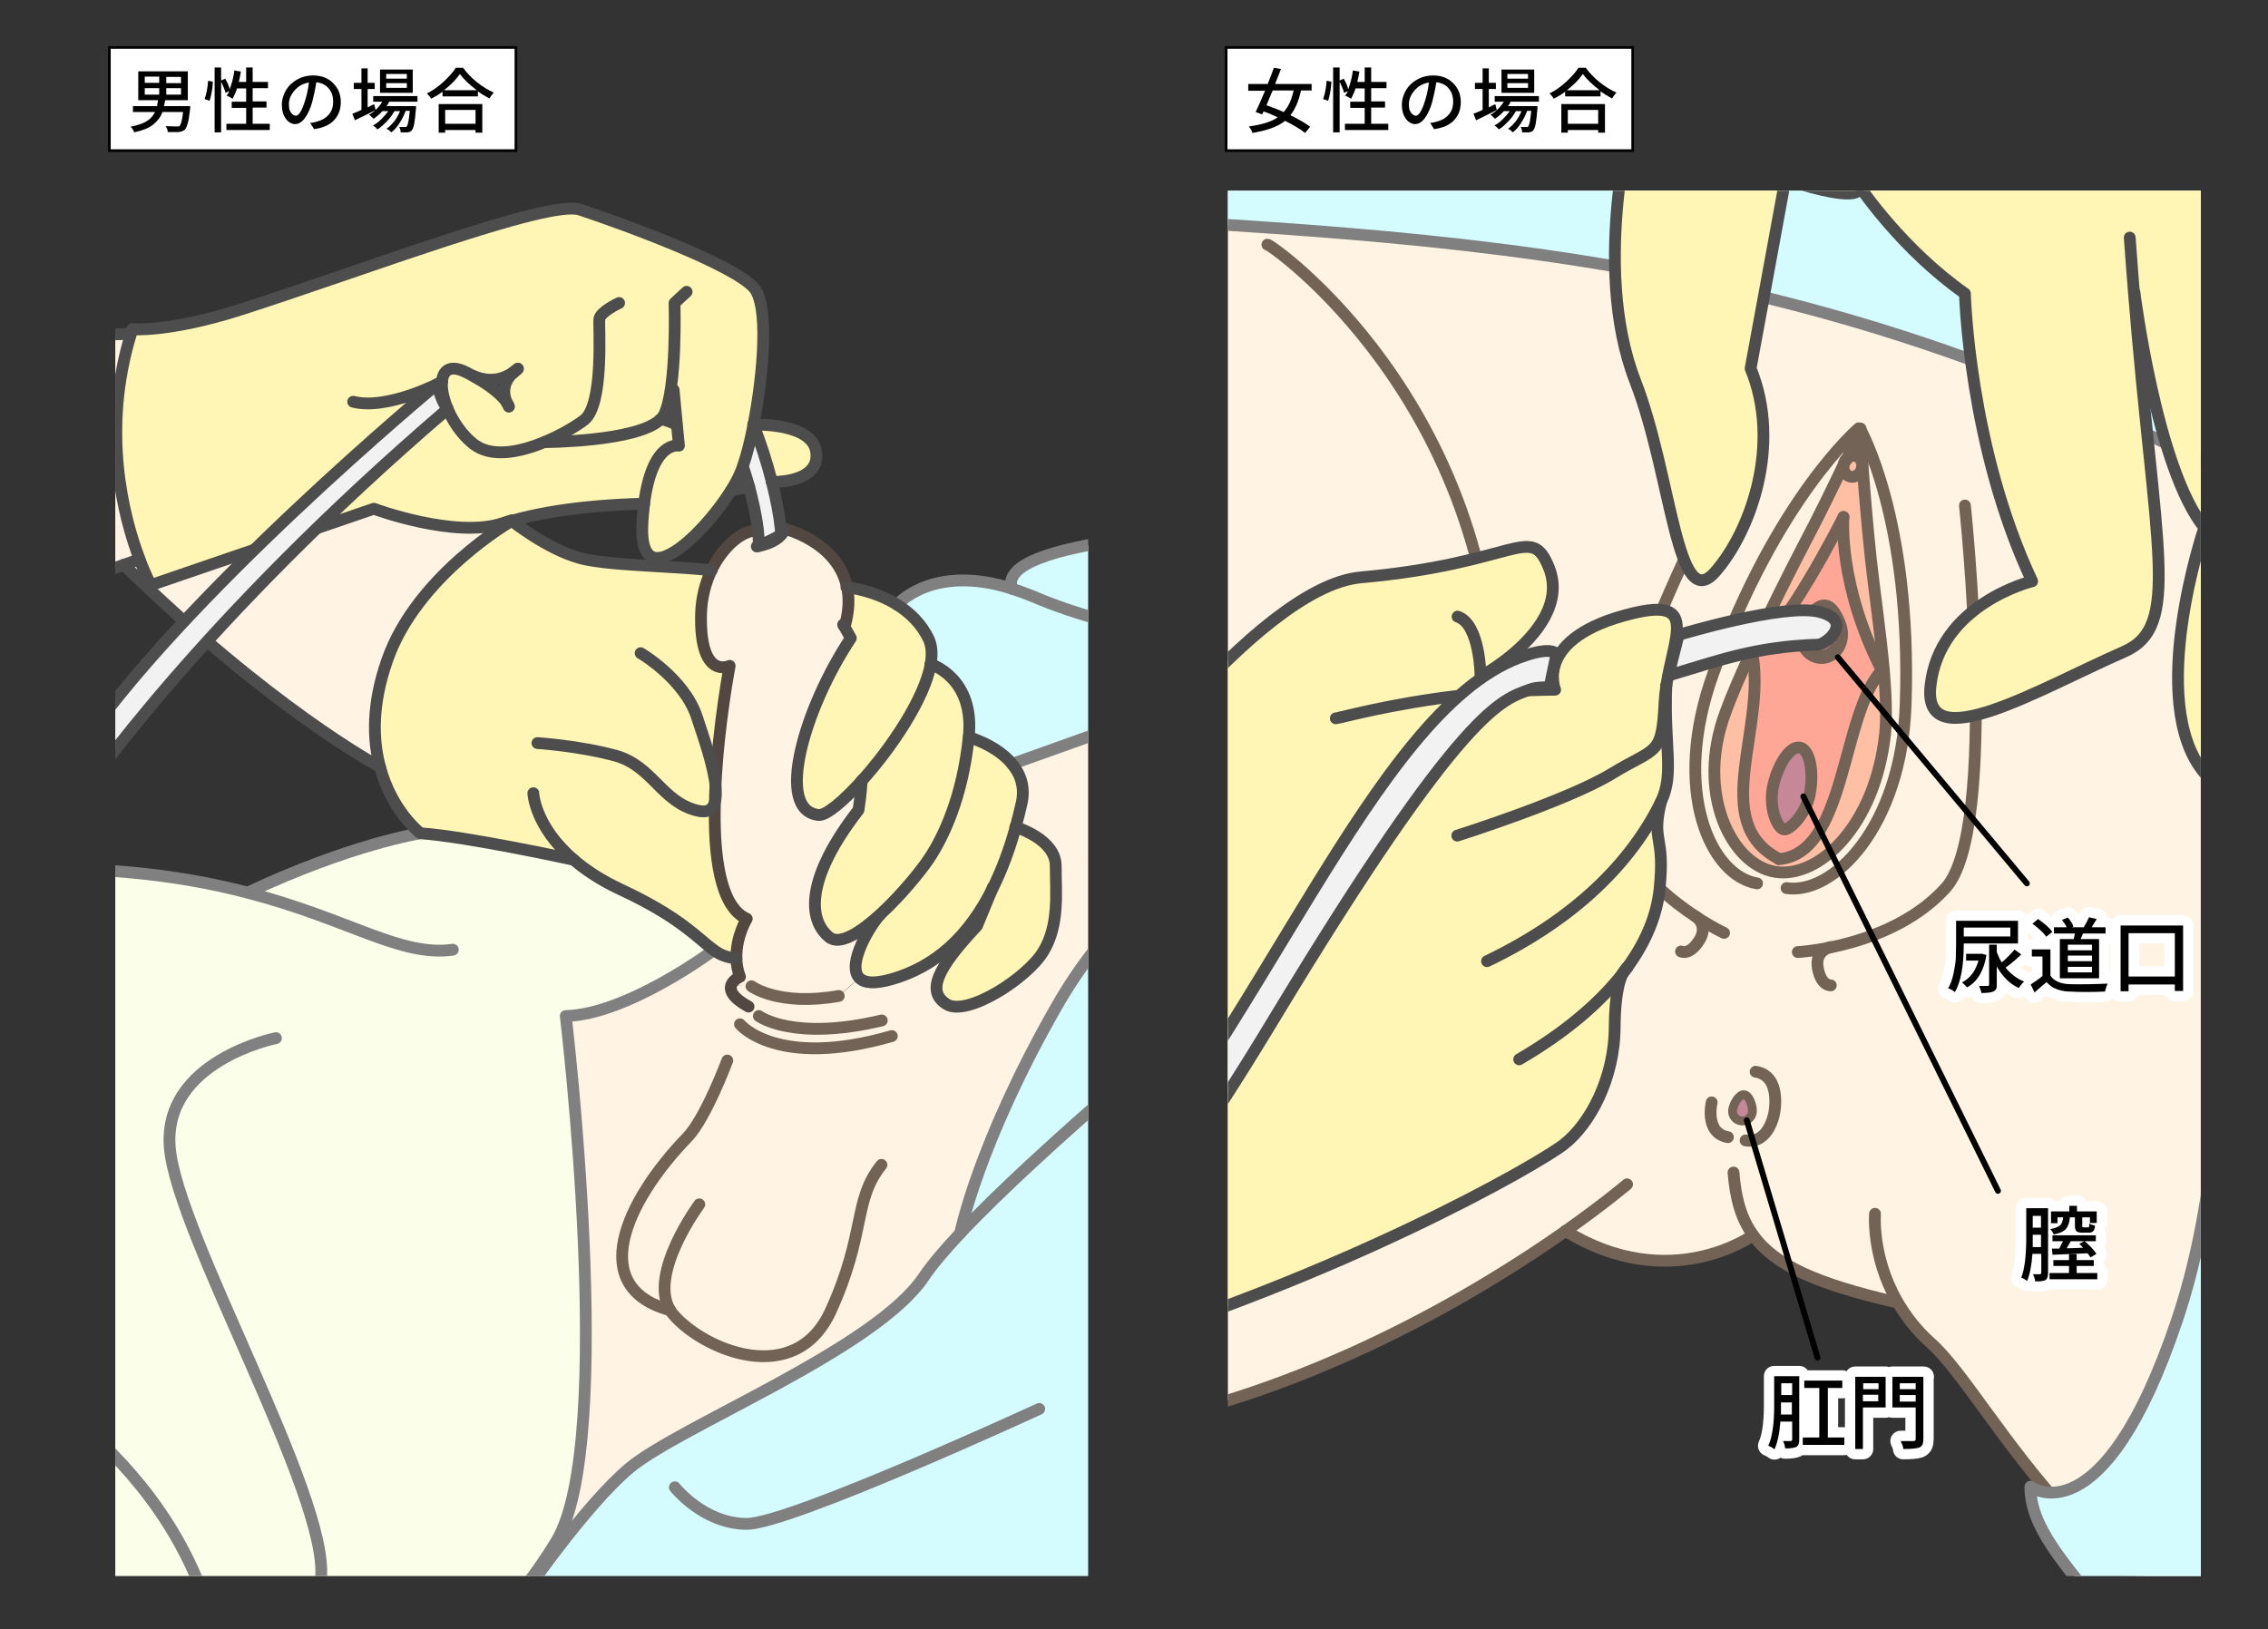
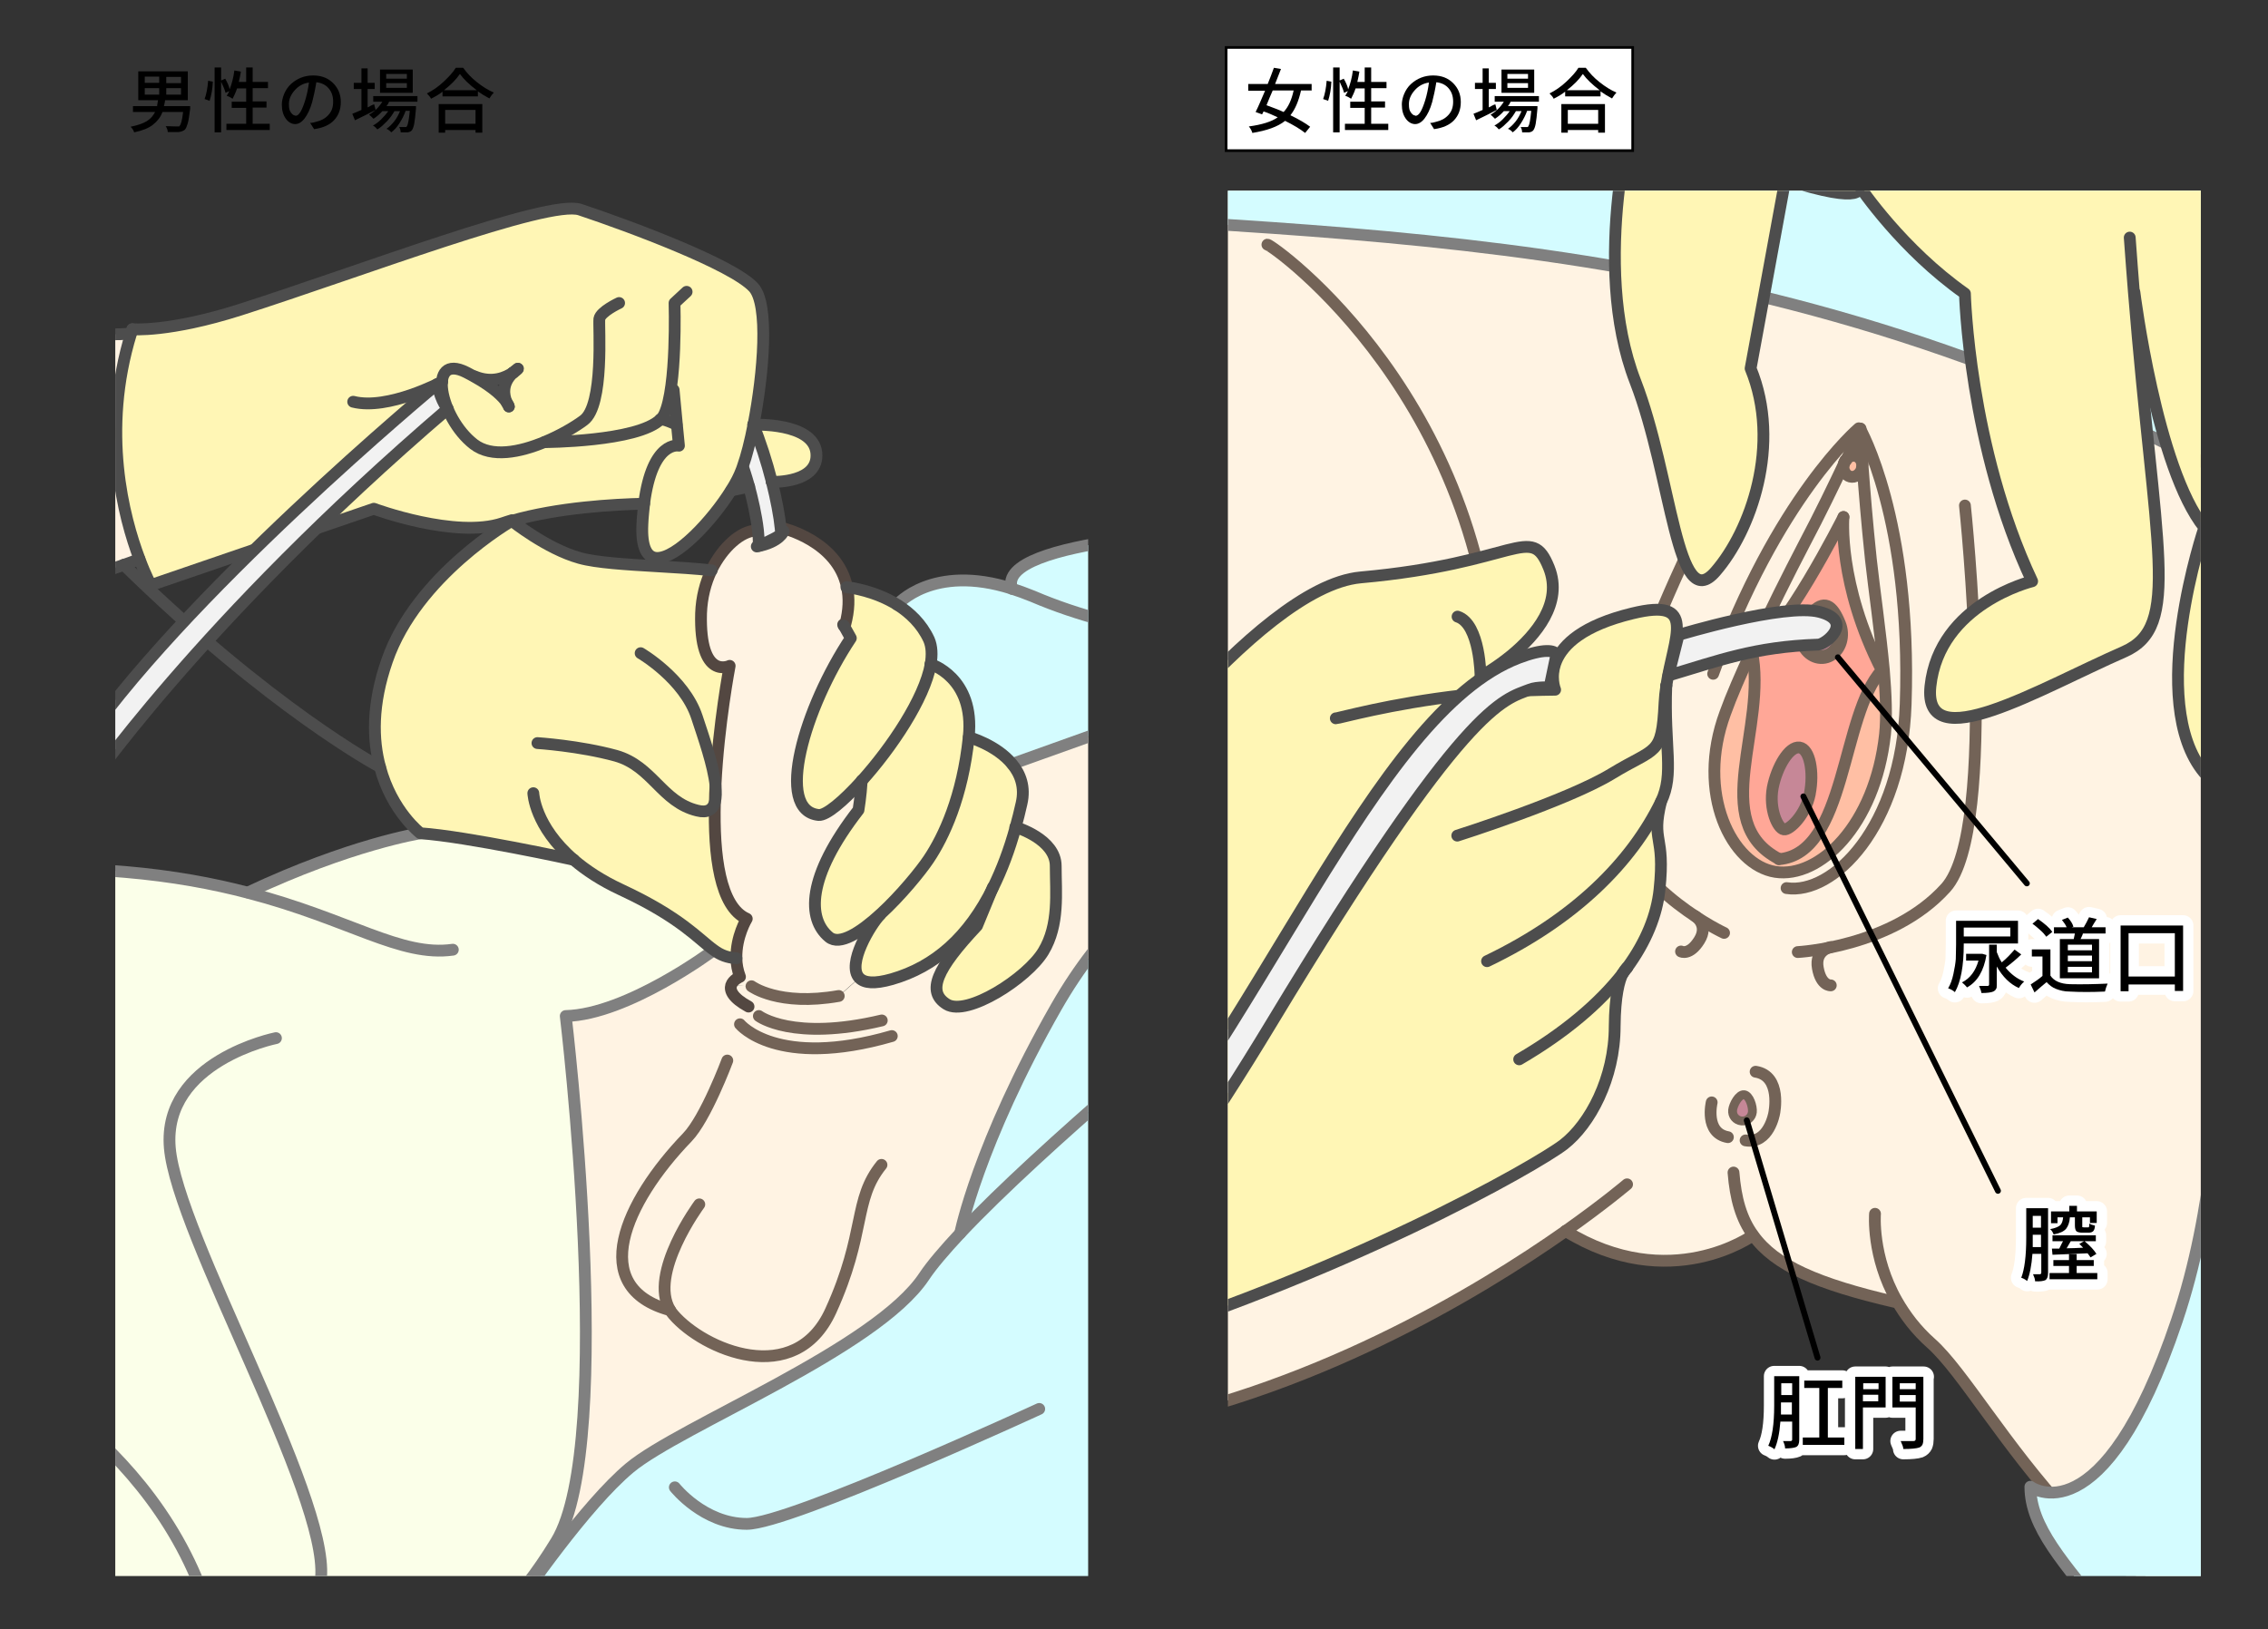
<svg xmlns="http://www.w3.org/2000/svg" version="1.1" viewBox="0 0 769.3 552.7">
  <rect x="0" y="0" width="769.3" height="552.7" fill="#333333" stroke="none" />
  <defs>
    <style> .cls-1 { stroke: #fff; stroke-width: 7px; } .cls-1, .cls-2, .cls-3, .cls-4, .cls-5, .cls-6, .cls-7, .cls-8 { fill: none; } .cls-1, .cls-3, .cls-9, .cls-4, .cls-5, .cls-6, .cls-7, .cls-10, .cls-8 { stroke-linecap: round; stroke-linejoin: round; } .cls-11 { fill: #fbffe9; } .cls-12 { fill: #ffbfa4; } .cls-3 { stroke: #534741; } .cls-3, .cls-9, .cls-5, .cls-7, .cls-10, .cls-8 { stroke-width: 4px; } .cls-13 { clip-path: url(#clippath-1); } .cls-14, .cls-9 { fill: #f2f2f2; } .cls-9, .cls-5 { stroke: #4d4d4d; } .cls-4 { stroke-width: 4.7px; } .cls-4, .cls-15, .cls-8 { stroke: #736357; } .cls-16 { fill: #ffa797; } .cls-17 { fill: #fff6b5; } .cls-6 { stroke-width: 2px; } .cls-6, .cls-18 { stroke: #000; } .cls-19 { fill: #fff3e3; } .cls-7, .cls-10 { stroke: gray; } .cls-20, .cls-10 { fill: #d4fcff; } .cls-15 { stroke-width: 3px; } .cls-15, .cls-21 { fill: #c68797; } .cls-15, .cls-18 { stroke-miterlimit: 10; } .cls-22 { clip-path: url(#clippath); } .cls-18 { fill: #fff; stroke-width: .9px; } </style>
    <clipPath id="clippath">
      <rect class="cls-2" x="416.5" y="64.7" width="330" height="470" />
    </clipPath>
    <clipPath id="clippath-1">
      <rect class="cls-2" x="39.1" y="64.7" width="330" height="470" />
    </clipPath>
  </defs>
  <g>
    <g id="_レイヤー_1" data-name="レイヤー_1">
      <g class="cls-22">
        <g>
          <path class="cls-19" d="M839.1,34.7v523.3h-49.1c-77.4-1-113.8-83.5-134.9-102.2-5.2-4.6-8.9-9.6-11.7-14.5l-.7.4c-26.2-6.1-40.6-12.2-48-22.6,0,0-28.1,20.4-63.6-1.5-29.4,20.7-87.2,55.7-154.8,67.3h-7.7V34.7h470.5Z" />
          <g>
            <path class="cls-8" d="M588,397.8c.7,8.8,2.6,15.7,6.7,21.3,7.4,10.3,21.8,16.5,48,22.6" />
            <path class="cls-8" d="M636,411.8s-1.2,14.4,7.4,29.5c2.8,4.9,6.5,9.9,11.7,14.5,21.1,18.8,57.5,101.3,134.9,102.2h49.1V34.7h-470.5v450.2h7.7c67.6-11.6,125.4-46.6,154.8-67.3,13.3-9.4,20.8-15.8,20.8-15.8" />
            <path class="cls-8" d="M594.6,419.1s-28.1,20.4-63.6-1.5" />
          </g>
        </g>
        <path class="cls-8" d="M429.9,83c1.6,0,77.3,53.6,77.4,158.3" />
        <path class="cls-10" d="M321.9-19c1.4,4.2-49.8,85.9,60.6,93.1,127.9,8.4,283.8,13.3,456.5,140.3L934.3-.7,321.9-19Z" />
        <path class="cls-10" d="M688.7,504.4s24.5,18.4,49.7-56.4c25.2-74.7,6.9-160.7,40.7-255.9,33.8-95.2,128.9-184,128.9-184l26.2,637.4s-126.6,61.3-156.5,0c-45.6-93.4-89-113.9-89-141.1Z" />
        <g>
          <g>
            <path class="cls-12" d="M626,156.2c.2-.4.6-.7,1-1,1.5-1.1,3.5-.6,4.3,1.1.1.3.2.6.3.8,0,.4,0,.8,0,1.2,0,1.1-.6,2.2-1.6,2.9-1.5,1.1-3.5.6-4.3-1.1-.5-.9-.5-2-.2-3h0c.1-.3.3-.6.4-.9,0,0,0,0,0,0Z" />
            <path class="cls-21" d="M623.8,211.7c1.6,3.9.3,8.5-3,10.4s-7.3.3-9-3.5c-1.6-3.8.5-7.5,3-10.4,3.8-4.2,6.4-3,9,3.5Z" />
            <path class="cls-21" d="M610.5,253.7c3.5.5,4.9,8.4,3.5,15.6-1.4,7.2-6.9,12.4-8.8,12.1-2.1-.3-5.1-6.9-3.8-14.1,1.4-7.2,5.6-14.2,9.1-13.7Z" />
-             <path class="cls-12" d="M594.2,220.7c5.8-12.7,12.8-26.6,17.7-36,5.6-10.6,10.3-20.4,13.7-27.6-.3,1-.3,2.1.2,3,.9,1.7,2.8,2.2,4.3,1.1,1-.6,1.5-1.8,1.6-2.9.6,8.1,1.5,19.2,2.8,31.5,1.1,10,3.2,24.4,4.4,37.5h-.6c-15-29.2-13-51.9-13-51.9,0,0-21,41.7-31.1,45.3Z" />
            <path class="cls-16" d="M620.8,222.1c3.3-1.9,4.6-6.5,3-10.4-2.6-6.5-5.2-7.7-9-3.5-2.5,2.8-4.7,6.5-3,10.4,1.6,3.8,5.7,5.4,9,3.5ZM605.1,281.4c1.8.3,7.4-4.9,8.8-12.1,1.4-7.2,0-15.1-3.5-15.6-3.5-.5-7.7,6.4-9.1,13.7-1.4,7.2,1.7,13.8,3.8,14.1ZM594.2,220.7c10.1-3.6,31.1-45.3,31.1-45.3,0,0-2,22.7,13,52-13.9,15.1-11.9,62.1-34.9,64.1-24.2-12.6-3.7-44.7-9.2-70.7,0,0,0,0,0,0Z" />
            <path class="cls-12" d="M639.3,249c-3.4,31.1-22.4,49-37.2,46.7-14.8-2.3-27.1-26.6-17-53.9,2.1-5.6,5.3-13.1,9-21.2,5.5,26-15,58.1,9.2,70.7,23-2,21-48.9,34.9-64.1h.6c.7,8.2,1,16,.4,21.7Z" />
          </g>
          <g>
            <path class="cls-8" d="M625.6,157.1c-3.4,7.2-8.1,17-13.7,27.6-4.9,9.4-11.9,23.3-17.7,36,0,0,0,0,0,0-3.7,8-7,15.6-9,21.2-10.1,27.3,2.2,51.6,17,53.9,14.8,2.3,33.8-15.6,37.2-46.7.6-5.7.3-13.5-.4-21.8-1.2-13.1-3.3-27.5-4.4-37.5-1.3-12.3-2.2-23.4-2.8-31.5,0-.4,0-.8,0-1.2-.5-7.3-.7-11.7-.7-11.7,0,0-1.8,4.1-4.9,10.8" />
            <path class="cls-8" d="M626,156.2c-.1.3-.3.6-.4.8" />
            <path class="cls-8" d="M630.9,145.4s17.6,30.6,15.5,93.5c-1.4,41.9-24.8,64.8-40.4,62.4" />
            <path class="cls-8" d="M625.3,175.4s-2,22.7,13,52c-13.9,15.1-11.9,62.1-34.9,64.1" />
-             <path class="cls-8" d="M630.5,145.3s-27.9,23.5-49.4,83.3c-14.3,39.8-.8,68.6,14.9,71.1" />
+             <path class="cls-8" d="M630.5,145.3s-27.9,23.5-49.4,83.3" />
            <path class="cls-8" d="M625.3,175.4s-21,41.7-31.1,45.3t0,0h0c5.5,26.1-15,58.1,9.2,70.7" />
            <path class="cls-8" d="M613.9,269.3c-1.4,7.2-6.9,12.4-8.8,12.1-2.1-.3-5.1-6.9-3.8-14.1,1.4-7.2,5.6-14.2,9.1-13.7,3.5.5,4.9,8.4,3.5,15.6Z" />
            <path class="cls-4" d="M623.8,211.7c1.6,3.9.3,8.5-3,10.4s-7.3.3-9-3.5c-1.6-3.8.5-7.5,3-10.4,3.8-4.2,6.4-3,9,3.5Z" />
            <path class="cls-8" d="M626,156.2c.2-.4.6-.7,1-1,1.5-1.1,3.5-.6,4.3,1.1.1.3.2.6.3.8,0,.4.1.8,0,1.2,0,1.1-.6,2.2-1.6,2.9-1.5,1.1-3.5.6-4.3-1.1-.5-.9-.5-2-.2-3h0c.1-.3.2-.6.4-.9,0,0,0,0,0,0Z" />
          </g>
        </g>
        <path class="cls-8" d="M666.5,171.5s11.7,109.5-6.5,129.7c-18.2,20.2-50.2,21.8-50.2,21.8" />
        <path class="cls-8" d="M621,334.3s-3.3.3-4.4-5.9c-1.1-6.1,4.4-7.1,4.4-7.1" />
        <path class="cls-8" d="M588.4,154.8s-51.5,97.4-42.1,122.8c9.4,25.5,38.5,38.9,38.5,38.9" />
        <path class="cls-8" d="M570.2,322.8s2.9,1.5,6.2-3.8c3.3-5.3-1.4-8.2-1.4-8.2" />
        <g>
          <path class="cls-17" d="M777.4,224.2s0,0,0,0c-6.9,27.8-17.5,52.4-29.6,37.9-20.1-24.1,0-83.2,0-83.2-16.2-20.1-23.7-79.8-23.7-79.8h-.2c7.1,87.9,16.2,113.5-3.3,122.1-28.8,12.6-68.2,36.4-65.7,11.7,2.9-28,34.5-35.6,34.5-35.6-21.5-45.7-22.8-97.6-22.8-97.6-21.2-15-35.1-35.4-36.2-37,.5.9,3.4,7.3-24.8-1.8-3.7,20.3-11.8,64.2-11.8,64.2,10.7,25.8,0,55.2-11.9,68.9-13.2,15.3-14.7-32.3-27.2-64.5-15.6-40.2,0-94.8,0-94.8h272.4c-.6,1.9-12.4,103.4-19.5,131.3-7.1,27.6-29.6,57.5-30.2,58.3Z" />
          <g>
            <path class="cls-5" d="M630.3,62.6s0,0,0,0,0,0,0,0c1.1,1.6,14.9,22,36.2,37,0,0,1.3,51.9,22.8,97.6,0,0-31.5,7.6-34.5,35.6-2.6,24.7,36.9.9,65.7-11.7,19.5-8.6,10.4-34.2,3.3-122.1-.5-5.8-.9-12-1.4-18.4" />
            <path class="cls-5" d="M605.3,60.9c0,0,.2,0,.2,0,28.2,9,25.3,2.7,24.8,1.8" />
-             <path class="cls-5" d="M777.4,224.2c5.3-21,8.5-43.8,8.7-52.7.7-20.8-13.3-88.8-22.8-121.9" />
            <path class="cls-5" d="M724,99.2s7.5,59.7,23.7,79.8c0,0-20.1,59.2,0,83.2,12.1,14.5,22.7-10.2,29.6-37.9" />
            <path class="cls-5" d="M777.4,224.2s0,0,0,0c.6-.8,23.1-30.7,30.2-58.3,7.1-27.9,18.9-129.4,19.5-131.3h-272.4s-15.6,54.6,0,94.8c12.5,32.3,14,79.8,27.2,64.5,11.9-13.7,22.5-43.1,11.9-68.9,0,0,8.1-43.9,11.8-64.2,1-5.5,1.7-9.3,1.8-10" />
          </g>
        </g>
        <path class="cls-15" d="M594.4,377.3c-.2,1.8-1.8,3.2-3.7,3s-3.2-1.8-3-3.7c.2-1.8,2.1-5.4,3.9-5.2s3,4,2.8,5.9Z" />
        <path class="cls-8" d="M592.1,386.9c7.9,1.4,9.7-9.2,9.7-9.2,0,0,2.7-12.7-6.3-14.1" />
        <path class="cls-8" d="M580.6,374s-2.5,10.4,5.5,11.8" />
        <g>
          <g>
            <path class="cls-17" d="M565.2,232.7c-.8,21,2.8,29.9-1.8,39.4-3.3,14.1,1.5,10.8-.5,29.8-.9,8.6-4.5,17.6-11,26.5h0c0,0-.7.5-1.5,2t0,0c-1.2,2.4-2.6,7.4-2.7,17.9,0,17.6-8.4,33.2-17.3,40.1-9.1,7-74.1,44.3-161.9,70.8v-178.7s57.1-81.2,93-84.5c53.5-4.8,57.7-18.7,63.9-3.3,4.8,12-4.5,22.9-12.7,29.7l.3.4c-2.2,11.6-17,13-17,13v.3c9.5-1.1,20.2-1.8,31.4-1.9,0,0-7.6-17.7,26.2-25.9,22.2-5.4,14.1,7.6,11.5,24.6h0Z" />
            <path class="cls-17" d="M550.4,330.3c.7-1.5,1.4-1.9,1.5-2-.5.6-1,1.3-1.5,2Z" />
          </g>
          <g>
            <path class="cls-5" d="M565.2,232.7c-.3,1.9-.5,3.9-.6,5.8-.9,18.2-2.8,14.8-17.9,24-15.1,9.2-52.4,21-52.4,21" />
            <path class="cls-5" d="M453.1,243.7c1.1,0,18.3-5,43-7.8,9.5-1.1,20.1-1.8,31.4-1.9,0,0-7.6-17.7,26.2-25.9,22.2-5.4,14.1,7.6,11.5,24.6" />
            <path class="cls-5" d="M504.4,326.1c30-14.4,49-33.6,59-54.1,4.6-9.5,1-18.4,1.8-39.4h0" />
            <path class="cls-5" d="M551.9,328.3c6.5-8.9,10.1-17.9,11-26.5,2-19-2.9-15.7.5-29.8" />
            <path class="cls-5" d="M550.4,330.3c.5-.6,1-1.3,1.5-2" />
            <path class="cls-5" d="M515.3,359.4c15.6-9.1,27.2-19,35.1-29.1" />
            <path class="cls-5" d="M551.9,328.3h0c0,0-.7.5-1.5,2t0,0c-1.2,2.4-2.6,7.4-2.7,17.9,0,17.6-8.4,33.2-17.3,40.1-9.1,7-74.1,44.3-161.9,70.8v-178.7s57.1-81.2,93-84.5c53.5-4.8,57.7-18.7,63.9-3.3,4.8,12-4.5,22.9-12.7,29.7-5.5,4.5-10.5,7.2-10.5,7.2,0,0-.1-17.8-7.8-20.3" />
            <path class="cls-5" d="M496.1,235.6s14.7-1.3,17-13" />
          </g>
        </g>
        <path class="cls-9" d="M528,222.2c-.5-1.7-4.5-2.2-12.9,1-49.7,19.1-86.8,126.8-151.3,198.7v19.4s24-22.2,67.6-94.4c65.7-108.9,78.4-109.4,87.6-113,2.3-.9,6.6-.7,6.6-.7l2.3-11Z" />
        <path class="cls-9" d="M569.4,215.4s35.9-10.9,47.8-7.8,2.1,11.1-.5,11.1c-21.6.7-33.9,5.5-50.8,10.5l3.5-13.9Z" />
      </g>
      <g class="cls-13">
        <g>
          <g>
            <path class="cls-20" d="M419.5,556.6l-246.8-8.3c5.2-7.7,26-37.8,40.9-50.2,17.1-14.3,83.6-40.3,99.9-65,2.6-4,6.9-9,12.2-14.6,28-29.7,85.3-76.8,85.3-76.8h8.4v215Z" />
            <path class="cls-20" d="M404.9,292.5c8.7-5,14.6-6.5,14.6-6.5v55.6h-8.4s-57.4,47.1-85.3,76.8c0,0,6-30.2,32.6-76.8,15.7-27.4,34.1-41.8,46.6-49.1Z" />
            <path class="cls-20" d="M419.5,248.4v37.6s-5.8,1.5-14.6,6.5c-26.3-16.2-31.5-44.1-31.5-44.1,16.6-3.4,37.6,0,37.6,0h8.4Z" />
            <path class="cls-20" d="M343.2,199.7c2.2.7,4.6,1.6,7.1,2.6,32,13.7,64.6,14.7,64.6,14.7h4.5v31.3h-8.4s-21-3.4-37.6,0l-30.2,10.8h0c-5.3-6.5-14.7-9.1-14.7-9.1,2.1-20.2-13-24.7-13-24.7.6-3.2.4-6-.6-8.3-2.4-5.4-6.4-9.2-10.7-11.8,0,0,11.9-14.1,38.9-5.5Z" />
            <path class="cls-20" d="M419.5,179.7v37.4h-4.5s-32.6-1.1-64.6-14.7c-2.5-1.1-4.8-1.9-7.1-2.6-6.4-17.3,76.2-20,76.2-20Z" />
            <path class="cls-17" d="M358.2,293.8c0,9.2,1.3,19.9-4.2,29s-25.9,22.2-32.8,17.9c-6.9-4.3-3.4-12,10.3-26.6l5.4-13.1c2.9-5.9,5.4-12.7,7.6-20.4.4.1,13.7,4.1,13.7,13.2Z" />
            <path class="cls-17" d="M344.5,280.6c-2.1,7.7-4.7,14.5-7.6,20.4-8.3,16.9-19.8,27-34.4,31.2-6,1.7-9.3,1.3-11-.4-4.5-4.6,4-18.4,7-21.4,7-6.5,13.8-14.8,16.4-18.7,5.1-7.7,11.5-21.3,13.6-41.5,0,0,9.4,2.6,14.7,9.1h0c2.8,3.4,4.5,7.8,3.2,13.4-.6,2.8-1.3,5.4-2,8Z" />
            <path class="cls-17" d="M298.6,310.4c-6.8,6.2-13.8,10.7-17.4,7.7-7.4-6.1-7.7-20.3,10-43.1,0,0,.8-4.8,1.1-10,10-11.1,21.3-27.8,23.4-39.6,0,0,15.1,4.5,13,24.7-2.1,20.3-8.5,33.9-13.6,41.5-2.6,3.9-9.4,12.3-16.4,18.7Z" />
            <path class="cls-17" d="M286.7,211.9c1.3-4.9,1.4-9.1.6-12.7,1.4.2,9.6,1.3,17.1,6,4.2,2.7,8.2,6.4,10.7,11.8,1,2.3,1.1,5.1.6,8.3-2.1,11.8-13.4,28.5-23.4,39.6-6.4,7.1-12.1,11.8-14.6,11.6-15.1-1.5-4.8-36.4,10.9-60l-2.4-4.3.5-.3Z" />
            <path class="cls-17" d="M276.9,153.6c1,10.3-14.5,9.9-15.1,9.9h0c-1.7-6.7-4-13.8-6.3-19.4,0,0,20.3-.9,21.4,9.5Z" />
            <path class="cls-14" d="M261.8,163.4c1.5,5.9,2.6,11.7,3,15.9,0,.7,0,1.4.1,2-1.5,1.3-7.5,3.9-7.5,3.9,0-1.7-.1-3.5-.3-5.3-.6-5.2-1.9-10.7-3-14.8-1.1-3.9-2-6.5-2-6.5h-.3c1.2-3.7,2.5-8.8,3.7-14.5,2.4,5.6,4.6,12.6,6.3,19.4h0Z" />
            <path class="cls-19" d="M257.4,185.2s6-2.6,7.5-3.9c0-.6,0-1.3-.1-2h.6c0,0,18.6,4.2,21.8,19.9.8,3.6.7,7.8-.6,12.7l-.5.3,2.4,4.3c-15.6,23.6-26,58.5-10.9,60,2.5.2,8.2-4.5,14.6-11.6-.3,5.2-1.1,10-1.1,10-17.7,22.8-17.4,36.9-10,43.1,3.6,3,10.6-1.4,17.4-7.7-3,3-11.5,16.8-7,21.4l-7,6.2c-20.4,3.6-29.6-3.3-29.6-3.3l-7-.3c.6-1.9,3-2.9,3-2.9-.8-2.1-1.1-4.3-1.2-6.3-.2-7.4,3.5-13.4,3.5-13.4-9.1-4-11.3-21.5-10.8-39.7.4-1.5.5-3.4.2-5.6,1.1-20.7,4.8-40.5,4.8-40.5,0,0-10.3,5.1-9.7-17.8.1-5.5,1.5-10.4,3.5-14.6,3.9-8.2,10.2-13.4,15-13.5h.8c.2,1.7.3,3.5.3,5.2Z" />
            <path class="cls-17" d="M194.6,291.7c-.8-.2-36.2-7.9-52-9,0,0-9.7-7.4-13.7-22.5-2.5-9.2-2.8-21.2,2.4-36.1,10-28.9,42.3-47.4,42.3-47.4,0,0,11.8,9.5,23,12.6,5.6,1.6,15.9,2.2,26,2.8,6.9.4,13.7.8,18.8,1.4-2,4.2-3.3,9.1-3.5,14.6-.6,22.9,9.7,17.8,9.7,17.8,0,0-3.8,19.8-4.8,40.5-.1,1.9-.2,3.7-.2,5.6-.5,18.2,1.7,35.7,10.8,39.7,0,0-3.7,6-3.5,13.4-3.2-.2-5.4-1.2-7.7-2.8-5.2-3.8-11-11-31.3-20.4-6.8-3.2-12.1-6.7-16.2-10.2h0Z" />
            <path class="cls-11" d="M149.7,562.8l-192.5,2.8-2.2-240.5s22.2-35,87.1-29.4c16.5,1.4,30.2,4,42,7.1h0c34.8-16.5,58.5-20.1,58.5-20.1,15.8,1.1,51.1,8.8,52,9h0c4.1,3.5,9.3,7,16.2,10.2,20.2,9.4,26.1,16.7,31.3,20.4l-.2.2s-29.1,21.7-50,22.2c0,0,17.3,144.5-3.2,178.2-6.8,11.2-13.5,19.4-19.2,25.3-11.6,11.9-19.7,14.7-19.7,14.7Z" />
            <path class="cls-19" d="M169.5,548.2c5.8-5.9,12.4-14.1,19.2-25.3,20.6-33.7,3.2-178.2,3.2-178.2,20.9-.5,50-22.2,50-22.2l.2-.2c2.3,1.7,4.5,2.6,7.7,2.8,0,2,.4,4.2,1.2,6.3,0,0-2.4,1-3,2.9l7,.3s9.2,6.9,29.6,3.3l7-6.2c1.7,1.6,5,2.1,11,.4,14.6-4.2,26.1-14.3,34.4-31.2l-5.4,13.1c-13.8,14.6-17.2,22.3-10.3,26.6,6.9,4.3,27.3-8.8,32.8-17.9s4.2-19.9,4.2-29-13.3-13-13.7-13.2c.7-2.6,1.4-5.2,2-8,1.3-5.6-.4-10.1-3.2-13.4l30.2-10.8s5.1,28,31.5,44.1c-12.5,7.2-30.9,21.6-46.6,49.1-26.6,46.6-32.6,76.8-32.6,76.8-5.3,5.7-9.6,10.7-12.2,14.6-16.3,24.7-82.8,50.7-99.9,65-14.9,12.4-35.7,42.5-40.9,50.2h-3.2Z" />
-             <path class="cls-19" d="M128.9,260.2c-.8-.4-37.3-20-86.9-68.6,3.2-1.1,5.2-1.9,5.2-1.9,2.1,5.7,3.9,8.9,3.9,8.9l75.6-25.9s27.7,10.3,43.7,4.9c1-.3,2-.7,3.1-1,0,0-32.2,18.6-42.3,47.4-5.2,14.9-4.8,26.9-2.4,36.1Z" />
            <path class="cls-17" d="M172.6,137.9c0-.1-.2-.7-.8-1.5-.9-2.2-1.7-6.2,2.2-9.9-2.3,1.6-7,3.8-13,1.3h0c6.8,3.8,9.7,6.9,10.9,8.6.3.8.7,1.4.8,1.5ZM175.7,125.1c-.6.4-1.2.9-1.6,1.3,1-.7,1.6-1.3,1.6-1.3ZM218.5,170.9c-10.2.1-29.4,1.2-44.9,5.8-1.1.3-2.1.6-3.1,1-16,5.3-43.7-4.9-43.7-4.9l-75.6,25.9s-1.8-3.2-3.9-8.9c-5.3-14-13.1-43.3-2.8-76.6.1-.4.3-.9.4-1.3,0,0,12.3,1.1,36.5-6.6,41-13.1,104.5-37.5,115.3-34,17.1,5.7,51.7,18.6,58.9,26.4,5.3,5.7,3.4,29,0,46.5-1.1,5.7-2.4,10.8-3.7,14.4-.1.4-.3.8-.4,1.1-.7,1.9-1.9,4.3-3.5,6.8-6.4,10.3-18.5,23.3-25.3,23-3.2-.2-5.2-3.4-4.8-11.5.1-2.6.4-4.9.6-7Z" />
            <path class="cls-19" d="M44.4,113.1c-10.3,33.4-2.5,62.6,2.8,76.6,0,0-2,.8-5.2,1.9-7.3,2.6-21,7.2-30.8,9.3v-89.1s25.4,2.5,33.1,1.3h0Z" />
          </g>
          <g>
            <path class="cls-7" d="M304.3,205.2s11.9-14.1,38.9-5.5c2.2.7,4.6,1.6,7.1,2.6,32,13.7,64.6,14.7,64.6,14.7" />
            <path class="cls-7" d="M142.6,282.7s-23.7,3.7-58.5,20.1" />
            <path class="cls-7" d="M343.3,259.2l30.2-10.8s5.1,28,31.5,44.1c.1,0,.2.2.4.2" />
            <path class="cls-7" d="M241.9,322.5s-29.1,21.7-50,22.2c0,0,17.3,144.5-3.2,178.2-6.8,11.2-13.5,19.4-19.2,25.3-11.6,11.9-19.7,14.7-19.7,14.7l-192.5,2.8-2.2-240.5s22.2-35,87.1-29.4c16.5,1.4,30.2,4,42,7.1,34.5,9,51.6,21.8,69.4,19.3" />
            <path class="cls-3" d="M256.3,180c-4.8.2-11.1,5.4-15,13.5-2,4.2-3.3,9.1-3.5,14.6-.6,22.9,9.7,17.8,9.7,17.8,0,0-3.8,19.8-4.8,40.5-.1,1.9-.2,3.7-.2,5.6-.5,18.2,1.7,35.7,10.8,39.7,0,0-3.7,6-3.5,13.4,0,2,.4,4.2,1.2,6.3,0,0-2.4,1-3,2.9-.5,1.7.4,4.2,5.9,7.2" />
            <path class="cls-3" d="M286.7,211.9c1.3-4.9,1.4-9.1.6-12.7-3.2-15.7-21.8-20-21.8-20" />
            <path class="cls-8" d="M246.7,359.8s-7.3,19.6-13.6,26.1c-21.1,21.9-34.1,50.9-5.8,58.6h0" />
            <path class="cls-8" d="M237.2,408.6s-17.4,23.5-9.9,35.9c.3.5.7,1,1.1,1.5,10.2,11.9,41.3,25.3,53.4-1.3,12.1-26.6,7.5-37.5,17.2-49.5" />
            <line class="cls-3" x1="286.1" y1="212.2" x2="286" y2="211.9" />
            <path class="cls-5" d="M287.1,199.2s0,0,.2,0c1.4.2,9.6,1.3,17.1,6,4.2,2.7,8.2,6.4,10.7,11.8,1,2.3,1.1,5.1.6,8.3-2.1,11.8-13.4,28.5-23.4,39.6-6.4,7.1-12.1,11.8-14.6,11.6-15.1-1.5-4.8-36.4,10.9-60l-2.4-4.3" />
            <path class="cls-5" d="M315.6,225.3s15.1,4.5,13,24.7c-2.1,20.3-8.5,33.9-13.6,41.5-2.6,3.9-9.4,12.3-16.4,18.7-6.8,6.2-13.8,10.7-17.4,7.7-7.4-6.1-7.7-20.3,10-43.1,0,0,.8-4.8,1.1-10" />
            <path class="cls-5" d="M328.6,250.1s9.4,2.6,14.7,9.1h0c2.8,3.4,4.5,7.8,3.2,13.4-.6,2.8-1.3,5.4-2,8-2.1,7.7-4.7,14.5-7.6,20.4-8.3,16.9-19.8,27-34.4,31.2-6,1.7-9.3,1.3-11-.4-4.5-4.6,4-18.4,7-21.4h0" />
            <path class="cls-5" d="M344.4,280.6h0c.4.1,13.7,4.1,13.7,13.2s1.3,19.9-4.2,29-25.9,22.2-32.8,17.9c-6.9-4.3-3.4-12,10.3-26.6l5.4-13.1" />
            <path class="cls-5" d="M194.6,291.7c4.1,3.5,9.3,7,16.2,10.2,20.2,9.4,26.1,16.7,31.3,20.4,2.3,1.7,4.5,2.6,7.7,2.8" />
            <path class="cls-5" d="M180.9,269.1s.4,11.2,13.7,22.6" />
            <path class="cls-5" d="M194.6,291.7h0c-.8-.2-36.2-7.9-52-9,0,0-9.7-7.4-13.7-22.5-2.5-9.2-2.8-21.2,2.4-36.1,10-28.9,42.3-47.4,42.3-47.4,0,0,11.8,9.5,23,12.6,5.6,1.6,15.9,2.2,26,2.8,6.9.4,13.7.8,18.8,1.4" />
            <path class="cls-5" d="M217.3,221.6s14.8,8.6,19.1,21.7c2.3,7,5.6,16.4,6.3,23.2.2,2.2.2,4.1-.2,5.6-.7,2.5-2.5,3.8-6,2.9-12-2.9-15.2-15.1-27.6-18.6-12.4-3.4-26.6-4.3-26.6-4.3" />
            <path class="cls-8" d="M257.4,344.7s11.5,8.7,41.7,1.5" />
            <path class="cls-8" d="M251,347.5s12.5,15.3,51.5,4" />
            <path class="cls-8" d="M254.9,334.6s9.2,6.9,29.6,3.3" />
            <path class="cls-5" d="M128.9,260.2h0c-.8-.4-37.3-20-86.9-68.6" />
            <path class="cls-7" d="M419.5,286s-5.8,1.5-14.6,6.5c-12.5,7.2-30.9,21.6-46.6,49.1-26.6,46.6-32.6,76.8-32.6,76.8" />
            <path class="cls-7" d="M411,341.6s-57.4,47.1-85.3,76.8c-5.3,5.7-9.6,10.7-12.2,14.6-16.3,24.7-82.8,50.7-99.9,65-14.9,12.4-35.7,42.5-40.9,50.2-.8,1.2-1.2,1.8-1.2,1.8" />
            <path class="cls-7" d="M228.9,504.6s9.8,12.4,24.4,12.4,99.2-39,99.2-39" />
            <path class="cls-7" d="M411,248.4s-21-3.4-37.6,0" />
            <path class="cls-7" d="M343.3,199.8s0,0,0,0c-6.4-17.3,76.2-20,76.2-20v376.9l-246.8-8.3h-3.2" />
            <path class="cls-7" d="M93.6,352.2s-38.5,7.7-36,37.2c2.5,29.5,53.7,117.6,51.3,145.8" />
            <path class="cls-7" d="M-7.1,460.2s65.5,29.8,80.2,95.3" />
            <path class="cls-5" d="M44.9,111.7s12.3,1.1,36.5-6.6c41-13.1,104.5-37.5,115.3-34,17.1,5.7,51.7,18.6,58.9,26.4,5.3,5.7,3.4,29,0,46.5-1.1,5.7-2.4,10.8-3.7,14.4-.1.4-.3.8-.4,1.1-.7,1.9-1.9,4.3-3.5,6.8-6.4,10.3-18.5,23.3-25.3,23-3.2-.2-5.2-3.4-4.8-11.5.1-2.6.4-4.9.6-7,2.8-21.6,11.8-19.6,11.8-19.6l-.7-7.2-1.1-11.7" />
            <path class="cls-5" d="M224,142.3c-7.8,7.6-39.3,7.7-39.3,7.7" />
            <path class="cls-5" d="M232.9,99l-4.1,3.8s.9,28.6-3.5,37.8c-.3.6-.7,1.2-1.2,1.7" />
            <path class="cls-5" d="M174,126.4c-2.3,1.6-7,3.8-13,1.3" />
            <path class="cls-5" d="M175.7,125.1h0c0,.1-.7.7-1.6,1.4" />
            <path class="cls-5" d="M174,126.4c.5-.4,1-.9,1.6-1.3" />
            <path class="cls-5" d="M174,126.4s0,0,0,0" />
            <path class="cls-5" d="M172.6,137.9c0-.1-.4-.7-.8-1.5-.9-2.2-1.7-6.2,2.2-9.9" />
            <path class="cls-5" d="M210,102.8s-6.3,2.9-6.7,5.4c-.3,2.5,1.7,29.3-5.3,34.4-2.8,2.1-7.8,5.1-13.4,7.4-8.2,3.4-17.8,5.4-23.9.7-11.6-9-15.9-31.1-2.6-24.4,1,.5,1.9,1,2.8,1.5,6.8,3.8,9.7,6.9,10.9,8.6.6.9.8,1.4.8,1.5h0s0,0,0,0" />
            <path class="cls-5" d="M261.8,163.4c-1.7-6.7-4-13.8-6.3-19.4" />
            <path class="cls-5" d="M252.1,158.6s.9,2.6,2,6.5c1.1,4.1,2.4,9.6,3,14.8.2,1.8.3,3.6.3,5.3,0,0,6-2.6,7.5-3.9,0-.6,0-1.3-.1-2-.4-4.2-1.5-9.9-3-15.9" />
            <path class="cls-5" d="M265.8,180.2s-1.2,3.7-9.1,5.2" />
            <path class="cls-5" d="M173.6,176.7c15.5-4.5,34.8-5.6,44.9-5.8h0" />
            <path class="cls-5" d="M44.9,111.7c-.1.4-.3.9-.4,1.3-10.3,33.4-2.5,62.6,2.8,76.6,2.1,5.7,3.9,8.9,3.9,8.9l75.6-25.9s27.7,10.3,43.7,4.9c1-.3,2-.7,3.1-1" />
            <path class="cls-5" d="M224,142.3h0c.1,0,1.1-.3,5.5,1.8" />
            <path class="cls-5" d="M255.5,144.1s20.3-.9,21.4,9.5c1,10.3-14.5,9.9-15.1,9.9h0" />
            <line class="cls-5" x1="248" y1="166.4" x2="254.1" y2="165.1" />
            <path class="cls-5" d="M150,129.5s-18.4,9.8-30.2,6.8" />
            <path class="cls-5" d="M47.3,189.7s-2,.8-5.2,1.9c-7.3,2.6-21,7.2-30.8,9.3v-89.1s25.4,2.5,33.1,1.3" />
          </g>
        </g>
        <path class="cls-9" d="M28.4,268.8s38.9-57.6,123.5-130.1c0,0-2.1-1.9-3.6-8.4,0,0-87.8,72.7-122.8,125.8l2.9,12.7Z" />
      </g>
      <line class="cls-6" x1="677.7" y1="404" x2="611.7" y2="270.2" />
      <line class="cls-6" x1="623.4" y1="223" x2="687.5" y2="299.7" />
      <line class="cls-6" x1="616.5" y1="460.6" x2="592.5" y2="380.1" />
-       <rect class="cls-18" x="37.1" y="16.1" width="137.9" height="35" />
      <rect class="cls-18" x="415.9" y="16.1" width="137.9" height="35" />
      <g>
        <g>
          <path class="cls-1" d="M666.1,320v.4c0,7.3-1,12.7-3,16.2-.7-.6-1.4-1-2.3-1.3.8-1.3,1.4-3,1.8-4.9.4-1.9.7-3.6.8-5,0-1.4.1-3.1.1-4.9v-8.1h21v7.7h-18.4ZM672.4,323.6l1.4.4c-.9,5.4-3.1,9.1-6.6,11-.2-.3-.5-.6-.8-.9-.4-.4-.7-.6-.9-.8,2.8-1.4,4.6-3.9,5.6-7.4h-4.2v-2.3h5.5ZM681.9,314.7h-15.8v3h15.8v-3ZM683.4,322.2l2.2,1.6c-1.5,1.5-3.3,3-5.3,4.5,1.8,2.2,3.9,3.8,6.3,4.7-.8.7-1.4,1.5-1.8,2.2-3-1.3-5.5-3.8-7.5-7.3v6.2c0,.7,0,1.2-.3,1.5-.2.4-.5.6-.9.8-.7.3-2,.5-4,.5-.1-.7-.4-1.5-.8-2.4,1.5,0,2.5,0,2.9,0,.3,0,.5-.2.5-.5v-13.5h2.6v2.5c.5,1.3,1,2.5,1.7,3.5,1.6-1.3,3-2.8,4.3-4.3Z" />
          <path class="cls-1" d="M695.5,322.1v8.9c1.2,1.8,3.4,2.8,6.6,2.9,4.2.1,8.4,0,12.8-.2-.4.9-.7,1.8-.9,2.7-4.4.2-8.4.2-12,0-1.8,0-3.3-.4-4.6-.9s-2.3-1.3-3.2-2.3c-.7.6-2.1,1.7-4.1,3.5l-1.3-2.7c1.5-1,2.9-1.9,4-2.9v-6.6h-3.6v-2.4h6.2ZM696.2,316.1l-2.1,1.7c-.5-.7-1.1-1.4-2-2.2-.9-.8-1.8-1.6-2.7-2.2l1.9-1.6c2.3,1.6,3.9,3,4.8,4.3ZM698.9,318.6h4.5l.4-1.9h-7.1v-2.1h4.3c-.3-.8-.9-1.6-1.6-2.5l2-.8c.9,1,1.6,2,1.9,3.1l-.6.2h4.1c.7-1.2,1.3-2.3,1.8-3.4l2.6.6c-.8,1.3-1.4,2.2-1.7,2.8h4.7v2.1h-7.7c0,.3-.2.6-.4,1.1-.2.4-.3.7-.4.8h6.3v13.3h-13.3v-13.3ZM709.6,322.4v-1.9h-8.2v1.9h8.2ZM709.6,326.1v-1.9h-8.2v1.9h8.2ZM709.6,329.9v-1.9h-8.2v1.9h8.2Z" />
          <path class="cls-1" d="M719.3,314h21.2v22.2h-2.8v-2.2h-15.7v2.3h-2.7v-22.3ZM722,331.3h15.7v-14.7h-15.7v14.7Z" />
        </g>
        <g>
          <path d="M666.1,320v.4c0,7.3-1,12.7-3,16.2-.7-.6-1.4-1-2.3-1.3.8-1.3,1.4-3,1.8-4.9.4-1.9.7-3.6.8-5,0-1.4.1-3.1.1-4.9v-8.1h21v7.7h-18.4ZM672.4,323.6l1.4.4c-.9,5.4-3.1,9.1-6.6,11-.2-.3-.5-.6-.8-.9-.4-.4-.7-.6-.9-.8,2.8-1.4,4.6-3.9,5.6-7.4h-4.2v-2.3h5.5ZM681.9,314.7h-15.8v3h15.8v-3ZM683.4,322.2l2.2,1.6c-1.5,1.5-3.3,3-5.3,4.5,1.8,2.2,3.9,3.8,6.3,4.7-.8.7-1.4,1.5-1.8,2.2-3-1.3-5.5-3.8-7.5-7.3v6.2c0,.7,0,1.2-.3,1.5-.2.4-.5.6-.9.8-.7.3-2,.5-4,.5-.1-.7-.4-1.5-.8-2.4,1.5,0,2.5,0,2.9,0,.3,0,.5-.2.5-.5v-13.5h2.6v2.5c.5,1.3,1,2.5,1.7,3.5,1.6-1.3,3-2.8,4.3-4.3Z" />
          <path d="M695.5,322.1v8.9c1.2,1.8,3.4,2.8,6.6,2.9,4.2.1,8.4,0,12.8-.2-.4.9-.7,1.8-.9,2.7-4.4.2-8.4.2-12,0-1.8,0-3.3-.4-4.6-.9s-2.3-1.3-3.2-2.3c-.7.6-2.1,1.7-4.1,3.5l-1.3-2.7c1.5-1,2.9-1.9,4-2.9v-6.6h-3.6v-2.4h6.2ZM696.2,316.1l-2.1,1.7c-.5-.7-1.1-1.4-2-2.2-.9-.8-1.8-1.6-2.7-2.2l1.9-1.6c2.3,1.6,3.9,3,4.8,4.3ZM698.9,318.6h4.5l.4-1.9h-7.1v-2.1h4.3c-.3-.8-.9-1.6-1.6-2.5l2-.8c.9,1,1.6,2,1.9,3.1l-.6.2h4.1c.7-1.2,1.3-2.3,1.8-3.4l2.6.6c-.8,1.3-1.4,2.2-1.7,2.8h4.7v2.1h-7.7c0,.3-.2.6-.4,1.1-.2.4-.3.7-.4.8h6.3v13.3h-13.3v-13.3ZM709.6,322.4v-1.9h-8.2v1.9h8.2ZM709.6,326.1v-1.9h-8.2v1.9h8.2ZM709.6,329.9v-1.9h-8.2v1.9h8.2Z" />
          <path d="M719.3,314h21.2v22.2h-2.8v-2.2h-15.7v2.3h-2.7v-22.3ZM722,331.3h15.7v-14.7h-15.7v14.7Z" />
        </g>
      </g>
      <g>
        <path class="cls-1" d="M694.7,410.1v21.8c0,1.2-.3,2-.9,2.4-.6.3-1.8.5-3.5.4,0-.7-.3-1.5-.7-2.4.7,0,1.5,0,2.3,0,.3,0,.5-.2.5-.5v-6.4h-3c-.3,4-.9,7-1.8,9.2-.6-.5-1.3-.9-2-1.1,1.1-2.8,1.7-7.3,1.7-13.6v-10h7.4ZM689.5,423.1h2.8v-4.2h-2.8v1.2c0,1.3,0,2.3,0,3ZM692.3,412.5h-2.8v4h2.8v-4ZM704.4,431.9h7v2.1h-16.2v-2.1h6.6v-2.4h-5.3v-2h5.3v-2h2.6v2h5.8v2h-5.8v2.4ZM697.9,412.9v2.1h-2.2v-4h6.2v-1.9h2.6v1.9h6.7v3.9h-2.3v-1.9h-2.6v2.8c0,.3,0,.4,0,.5,0,0,.2.1.5.1h1.4c.2,0,.4,0,.4-.2,0-.2.1-.5.1-1.1.4.3,1,.5,1.9.7,0,.9-.3,1.6-.6,1.9-.3.3-.8.5-1.5.5h-2.2c-1,0-1.7-.2-2-.5-.3-.3-.5-1-.5-1.9v-2.8h-1.7c-.1,1.7-.6,3-1.3,3.9-.8.9-2.1,1.5-4.2,1.9-.3-.7-.6-1.3-1.2-1.8,1.7-.3,2.8-.8,3.4-1.3.6-.6.9-1.5,1-2.7h-2.2ZM696,423.6h2.5c.7-1.4,1.1-2.3,1.3-2.5h-3.6v-2h14.7v2h-3.8c1.9,1.6,3.2,3,4,4.3l-2,1.2c-.2-.3-.5-.8-1-1.4-2.8.1-6.8.3-11.9.5l-.2-2.1ZM706.9,421.1h-4.5c-.4.7-.9,1.6-1.4,2.4,1.7,0,3.5-.1,5.6-.2-.4-.4-.8-.8-1.3-1.3l1.8-1Z" />
        <path d="M694.7,410.1v21.8c0,1.2-.3,2-.9,2.4-.6.3-1.8.5-3.5.4,0-.7-.3-1.5-.7-2.4.7,0,1.5,0,2.3,0,.3,0,.5-.2.5-.5v-6.4h-3c-.3,4-.9,7-1.8,9.2-.6-.5-1.3-.9-2-1.1,1.1-2.8,1.7-7.3,1.7-13.6v-10h7.4ZM689.5,423.1h2.8v-4.2h-2.8v1.2c0,1.3,0,2.3,0,3ZM692.3,412.5h-2.8v4h2.8v-4ZM704.4,431.9h7v2.1h-16.2v-2.1h6.6v-2.4h-5.3v-2h5.3v-2h2.6v2h5.8v2h-5.8v2.4ZM697.9,412.9v2.1h-2.2v-4h6.2v-1.9h2.6v1.9h6.7v3.9h-2.3v-1.9h-2.6v2.8c0,.3,0,.4,0,.5,0,0,.2.1.5.1h1.4c.2,0,.4,0,.4-.2,0-.2.1-.5.1-1.1.4.3,1,.5,1.9.7,0,.9-.3,1.6-.6,1.9-.3.3-.8.5-1.5.5h-2.2c-1,0-1.7-.2-2-.5-.3-.3-.5-1-.5-1.9v-2.8h-1.7c-.1,1.7-.6,3-1.3,3.9-.8.9-2.1,1.5-4.2,1.9-.3-.7-.6-1.3-1.2-1.8,1.7-.3,2.8-.8,3.4-1.3.6-.6.9-1.5,1-2.7h-2.2ZM696,423.6h2.5c.7-1.4,1.1-2.3,1.3-2.5h-3.6v-2h14.7v2h-3.8c1.9,1.6,3.2,3,4,4.3l-2,1.2c-.2-.3-.5-.8-1-1.4-2.8.1-6.8.3-11.9.5l-.2-2.1ZM706.9,421.1h-4.5c-.4.7-.9,1.6-1.4,2.4,1.7,0,3.5-.1,5.6-.2-.4-.4-.8-.8-1.3-1.3l1.8-1Z" />
      </g>
      <g>
        <g>
          <path class="cls-1" d="M610.3,466.9v21.5c0,1.3-.3,2.1-1,2.5-.7.3-1.9.5-3.8.5,0-.8-.3-1.7-.7-2.5.8,0,1.6,0,2.6,0,.3,0,.5-.2.5-.5v-6.1h-4c-.3,4.1-1,7.2-2,9.4-.6-.5-1.3-.9-2.1-1.2,1.3-2.8,2-7.3,2-13.6v-10h8.5ZM604,479.9h3.8v-4.1h-3.7v1.2c0,.9,0,1.9,0,3ZM607.9,469.3h-3.7v4h3.7v-4ZM619.9,487.7h5.7v2.5h-14.1v-2.5h5.6v-16.8h-5.1v-2.5h12.9v2.5h-4.9v16.8Z" />
          <path class="cls-1" d="M639.6,467.1v10.4h-7.7v14.1h-2.6v-24.5h10.2ZM637.2,469.3h-5.2v2h5.2v-2ZM631.9,475.4h5.2v-2.2h-5.2v2.2ZM652.4,467.1v21.1c0,.8-.1,1.4-.3,1.9-.2.4-.6.8-1.1,1-.9.3-2.7.5-5.4.5,0-.7-.4-1.6-.9-2.7.8,0,2.3,0,4.4,0,.5,0,.7-.3.7-.7v-10.7h-7.9v-10.4h10.6ZM649.8,469.3h-5.4v2h5.4v-2ZM644.4,475.5h5.4v-2.2h-5.4v2.2Z" />
        </g>
        <g>
          <path d="M610.3,466.9v21.5c0,1.3-.3,2.1-1,2.5-.7.3-1.9.5-3.8.5,0-.8-.3-1.7-.7-2.5.8,0,1.6,0,2.6,0,.3,0,.5-.2.5-.5v-6.1h-4c-.3,4.1-1,7.2-2,9.4-.6-.5-1.3-.9-2.1-1.2,1.3-2.8,2-7.3,2-13.6v-10h8.5ZM604,479.9h3.8v-4.1h-3.7v1.2c0,.9,0,1.9,0,3ZM607.9,469.3h-3.7v4h3.7v-4ZM619.9,487.7h5.7v2.5h-14.1v-2.5h5.6v-16.8h-5.1v-2.5h12.9v2.5h-4.9v16.8Z" />
          <path d="M639.6,467.1v10.4h-7.7v14.1h-2.6v-24.5h10.2ZM637.2,469.3h-5.2v2h5.2v-2ZM631.9,475.4h5.2v-2.2h-5.2v2.2ZM652.4,467.1v21.1c0,.8-.1,1.4-.3,1.9-.2.4-.6.8-1.1,1-.9.3-2.7.5-5.4.5,0-.7-.4-1.6-.9-2.7.8,0,2.3,0,4.4,0,.5,0,.7-.3.7-.7v-10.7h-7.9v-10.4h10.6ZM649.8,469.3h-5.4v2h5.4v-2ZM644.4,475.5h5.4v-2.2h-5.4v2.2Z" />
        </g>
      </g>
      <g>
        <path d="M64.5,36v.9c-.3,2.2-.5,3.9-.8,4.9s-.6,1.8-1,2.2c-.5.4-1.2.7-2.1.8-.8,0-2,0-3.7,0,0-.7-.3-1.4-.7-2,1.2,0,2.4.1,3.7.1s.9,0,1-.2c.5-.4.9-2,1.2-4.7h-7c-.6,1.7-1.7,3.1-3.2,4.3s-3.6,2-6.4,2.6c-.2-.7-.6-1.3-1.2-1.9,2.4-.5,4.2-1.1,5.5-1.9s2.2-1.9,2.8-3.1h-7.5v-2h8.2c0-.5.2-1.1.3-2h-6.7v-9.8h16.8v9.8h-7.7c0,.2-.1.9-.4,2h8.8ZM49.1,26v2.1h4.9v-2.1h-4.9ZM49.1,29.9v2.2h4.9v-2.2h-4.9ZM61.4,28.2v-2.1h-5v2.1h5ZM61.4,32.1v-2.2h-5v2.2h5Z" />
        <path d="M71.1,34.2l-1.7-.6c.6-1.6,1-3.7,1.2-6.2l1.6.3c-.1,2.5-.5,4.6-1.1,6.5ZM85.7,42h5.8v2.1h-14.7v-2.1h6.7v-5.4h-4.9v-2.1h4.9v-4.5h-3.1c-.4,1.3-1,2.5-1.5,3.5-.6-.4-1.3-.8-2-1,.4-.6.7-1.2.9-1.6l-1.3.6c-.2-.9-.7-2.1-1.5-3.8v17.2h-2.2v-22h2.2v4.4l1.4-.6c.8,1.4,1.3,2.6,1.5,3.6.7-1.8,1.3-4,1.6-6.4l2.2.4c-.1.9-.4,2.1-.7,3.5h2.5v-4.9h2.2v4.9h5.2v2.1h-5.2v4.5h4.7v2.1h-4.7v5.4Z" />
        <path d="M106.6,43.9l-1.4-2.2c.7,0,1.4-.2,2.1-.4,1.7-.4,3-1.1,4.1-2.3s1.6-2.6,1.6-4.5-.5-3.3-1.5-4.5-2.4-1.9-4.2-2.1c-.4,2.5-.9,4.8-1.4,6.7-.7,2.5-1.6,4.3-2.6,5.6s-2.1,1.9-3.2,1.9-2.3-.6-3.2-1.9-1.3-2.8-1.3-4.8,1-5,3.1-6.9,4.6-2.9,7.5-2.9,5.1.9,6.8,2.6,2.6,3.8,2.6,6.4-.8,4.6-2.3,6.2-3.8,2.6-6.7,3ZM100.2,39.3c1.2,0,2.2-1.7,3.3-5.2.6-1.9,1-3.9,1.3-6.1-2,.3-3.6,1.2-4.9,2.7s-1.9,3-1.9,4.6.2,2.2.7,2.9,1,1,1.5,1Z" />
        <path d="M126.9,35.3l.5,2c-3,1.6-5.4,2.7-7,3.5l-.9-2.2c.6-.2,1.7-.7,3.1-1.3v-7.1h-2.6v-2.1h2.6v-4.9h2.1v4.9h2.4v2.1h-2.4v6.2c.2,0,.5-.2,1-.5s.9-.4,1.2-.5ZM141.7,34.5h-9.7c-.2.5-.5,1-.9,1.5h10c0,.4,0,.7,0,.8-.2,2.4-.4,4.1-.6,5.2s-.5,1.8-.8,2.2c-.3.4-.8.6-1.4.7-.7,0-1.5,0-2.4,0,0-.7-.2-1.3-.5-1.8.5,0,1.2,0,1.9,0s.6,0,.7-.3c.4-.4.7-2.2,1-5.2h-1.4c-.5,1.4-1.2,2.8-2.1,4.2s-1.8,2.4-2.8,3.1c-.4-.5-.9-.9-1.6-1.2.9-.6,1.8-1.5,2.6-2.5s1.5-2.3,2-3.5h-1.9c-.7,1.2-1.5,2.4-2.6,3.5s-2.1,2.1-3.2,2.7c-.4-.5-.9-1-1.5-1.3.9-.5,1.9-1.2,2.8-2.1s1.7-1.8,2.4-2.8h-2c-.9,1-1.8,1.8-3,2.6-.5-.5-1-1-1.5-1.4,1.9-1.1,3.4-2.6,4.5-4.4h-3.1v-1.9h15v1.9ZM140,23.6v7.9h-11.1v-7.9h11.1ZM138,26.7v-1.6h-7v1.6h7ZM138,29.8v-1.6h-7v1.6h7Z" />
        <path d="M154.8,23h2.3c1.3,1.8,2.8,3.4,4.7,4.9s3.8,2.7,5.7,3.5c-.5.5-1,1.2-1.5,2-1.5-.8-2.8-1.6-3.9-2.4v1.7h-12v-1.6c-1,.8-2.3,1.6-3.9,2.4-.2-.5-.7-1.1-1.4-1.8,2-1,3.9-2.3,5.7-4s3.2-3.2,4.1-4.7ZM148.8,45v-9.7h14.8v9.7h-2.3v-.9h-10.3v.9h-2.2ZM150.6,30.6h11.1c-2.5-1.9-4.4-3.7-5.7-5.5-1.3,1.9-3.1,3.7-5.4,5.5ZM161.3,37.3h-10.3v4.7h10.3v-4.7Z" />
      </g>
      <g>
        <path d="M445,30.7h-3.7c-.8,3.6-2,6.4-3.6,8.4,2.9,1.4,5.1,2.7,6.7,3.9l-1.7,2.1c-1.8-1.4-4-2.7-6.8-4.1-2.5,2-6.2,3.3-11.1,4.1-.2-.7-.6-1.5-1.2-2.2,4.4-.6,7.7-1.6,9.8-3.1-1.7-.8-3.3-1.5-4.8-2l-.5,1-2.2-.8c1-2,2-4.4,3.2-7.2h-5.7v-2.3h6.6c.8-2,1.5-3.8,2.1-5.5l2.4.4c-.5,1.3-1.2,3-2,5.1h12.4v2.3ZM438.8,30.7h-7.1c-.6,1.3-1.3,3-2.1,5,2.1.8,4.1,1.5,5.8,2.3,1.6-1.7,2.7-4.1,3.4-7.3Z" />
        <path d="M450.5,34.2l-1.7-.6c.6-1.6,1-3.7,1.2-6.2l1.6.3c-.1,2.5-.5,4.6-1.1,6.5ZM465.1,42h5.8v2.1h-14.7v-2.1h6.7v-5.4h-4.9v-2.1h4.9v-4.5h-3.1c-.4,1.3-1,2.5-1.5,3.5-.6-.4-1.3-.8-2-1,.4-.6.7-1.2.9-1.6l-1.3.6c-.2-.9-.7-2.1-1.5-3.8v17.2h-2.2v-22h2.2v4.4l1.4-.6c.8,1.4,1.3,2.6,1.5,3.6.7-1.8,1.3-4,1.6-6.4l2.2.4c-.1.9-.4,2.1-.7,3.5h2.5v-4.9h2.2v4.9h5.2v2.1h-5.2v4.5h4.7v2.1h-4.7v5.4Z" />
        <path d="M486.5,43.9l-1.4-2.2c.7,0,1.4-.2,2.1-.4,1.7-.4,3-1.1,4.1-2.3s1.6-2.6,1.6-4.5-.5-3.3-1.5-4.5-2.4-1.9-4.2-2.1c-.4,2.5-.9,4.8-1.4,6.7-.7,2.5-1.6,4.3-2.6,5.6s-2.1,1.9-3.2,1.9-2.3-.6-3.2-1.9-1.3-2.8-1.3-4.8,1-5,3.1-6.9,4.6-2.9,7.5-2.9,5.1.9,6.8,2.6,2.6,3.8,2.6,6.4-.8,4.6-2.3,6.2-3.8,2.6-6.7,3ZM480.1,39.3c1.2,0,2.2-1.7,3.3-5.2.6-1.9,1-3.9,1.3-6.1-2,.3-3.6,1.2-4.9,2.7s-1.9,3-1.9,4.6.2,2.2.7,2.9,1,1,1.5,1Z" />
        <path d="M507.2,35.3l.5,2c-3,1.6-5.4,2.7-7,3.5l-.9-2.2c.6-.2,1.7-.7,3.1-1.3v-7.1h-2.6v-2.1h2.6v-4.9h2.1v4.9h2.4v2.1h-2.4v6.2c.2,0,.5-.2,1-.5s.9-.4,1.2-.5ZM522.1,34.5h-9.7c-.2.5-.5,1-.9,1.5h10c0,.4,0,.7,0,.8-.2,2.4-.4,4.1-.6,5.2s-.5,1.8-.8,2.2c-.3.4-.8.6-1.4.7-.7,0-1.5,0-2.4,0,0-.7-.2-1.3-.5-1.8.5,0,1.2,0,1.9,0s.6,0,.7-.3c.4-.4.7-2.2,1-5.2h-1.4c-.5,1.4-1.2,2.8-2.1,4.2s-1.8,2.4-2.8,3.1c-.4-.5-.9-.9-1.6-1.2.9-.6,1.8-1.5,2.6-2.5s1.5-2.3,2-3.5h-1.9c-.7,1.2-1.5,2.4-2.6,3.5s-2.1,2.1-3.2,2.7c-.4-.5-.9-1-1.5-1.3.9-.5,1.9-1.2,2.8-2.1s1.7-1.8,2.4-2.8h-2c-.9,1-1.8,1.8-3,2.6-.5-.5-1-1-1.5-1.4,1.9-1.1,3.4-2.6,4.5-4.4h-3.1v-1.9h15v1.9ZM520.4,23.6v7.9h-11.1v-7.9h11.1ZM518.3,26.7v-1.6h-7v1.6h7ZM518.3,29.8v-1.6h-7v1.6h7Z" />
        <path d="M535.6,23h2.3c1.3,1.8,2.8,3.4,4.7,4.9s3.8,2.7,5.7,3.5c-.5.5-1,1.2-1.5,2-1.5-.8-2.8-1.6-3.9-2.4v1.7h-12v-1.6c-1,.8-2.3,1.6-3.9,2.4-.2-.5-.7-1.1-1.4-1.8,2-1,3.9-2.3,5.7-4s3.2-3.2,4.1-4.7ZM529.6,45v-9.7h14.8v9.7h-2.3v-.9h-10.3v.9h-2.2ZM531.5,30.6h11.1c-2.5-1.9-4.4-3.7-5.7-5.5-1.3,1.9-3.1,3.7-5.4,5.5ZM542.1,37.3h-10.3v4.7h10.3v-4.7Z" />
      </g>
    </g>
  </g>
</svg>